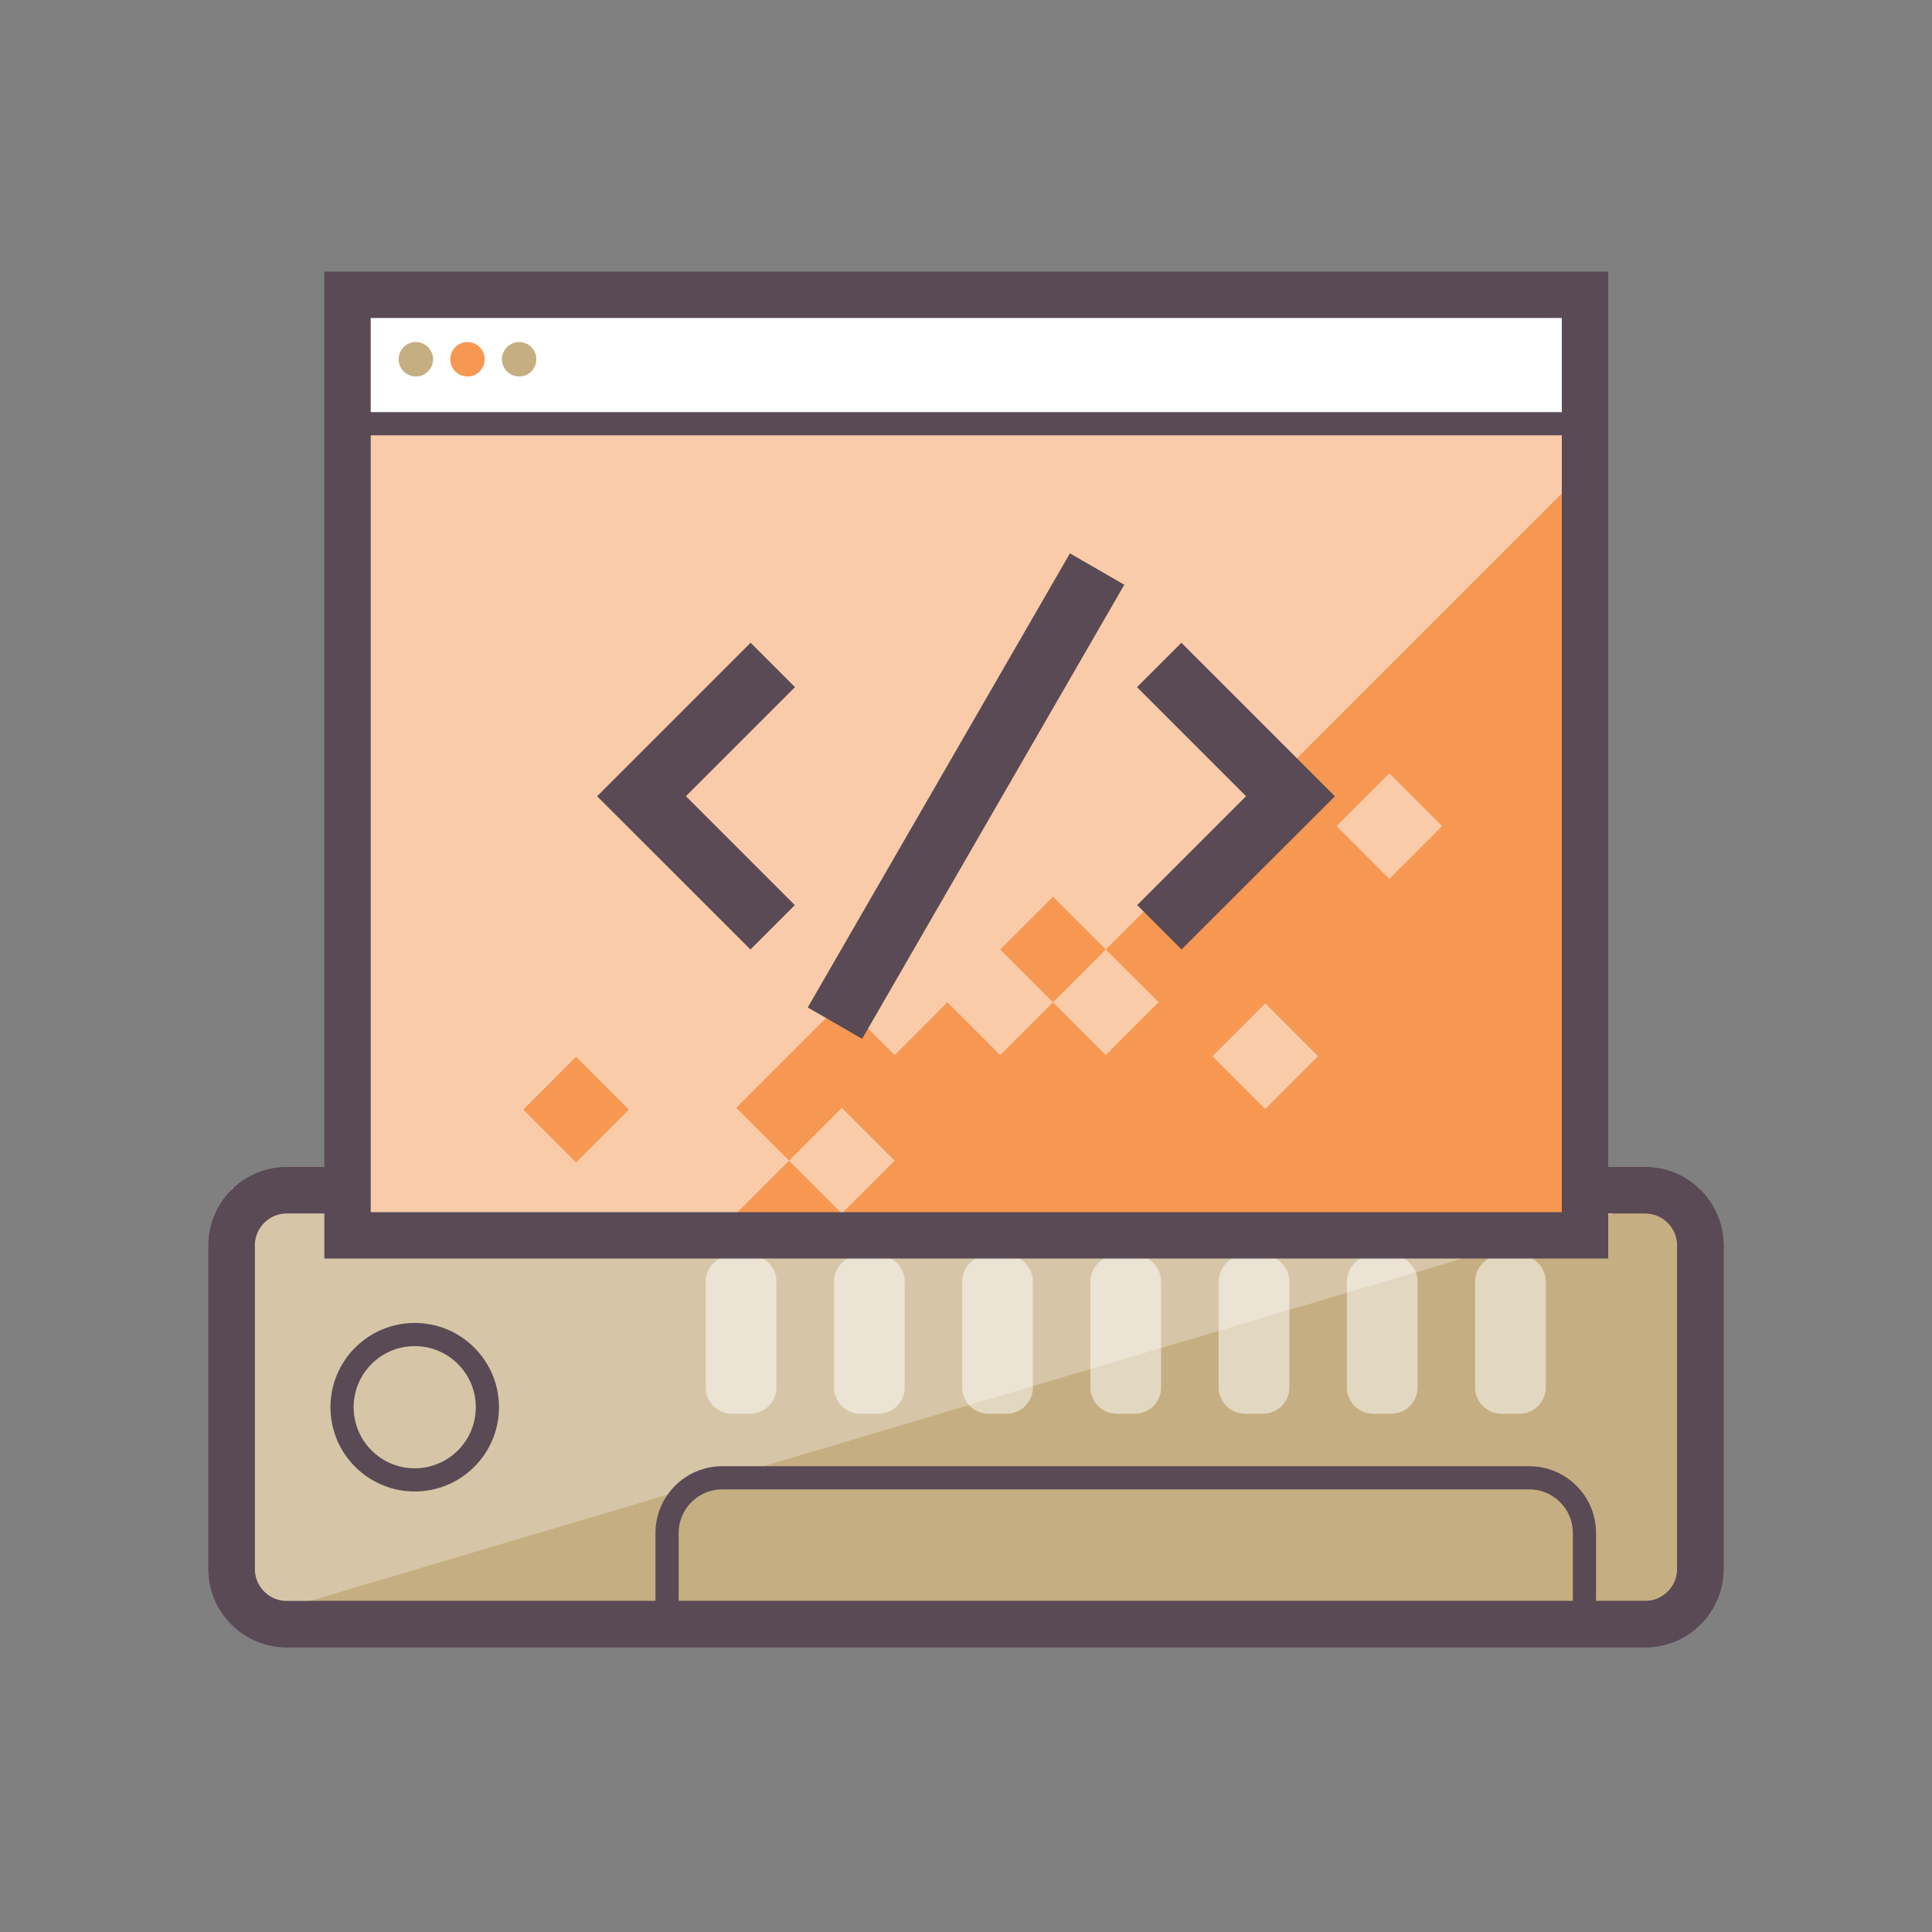
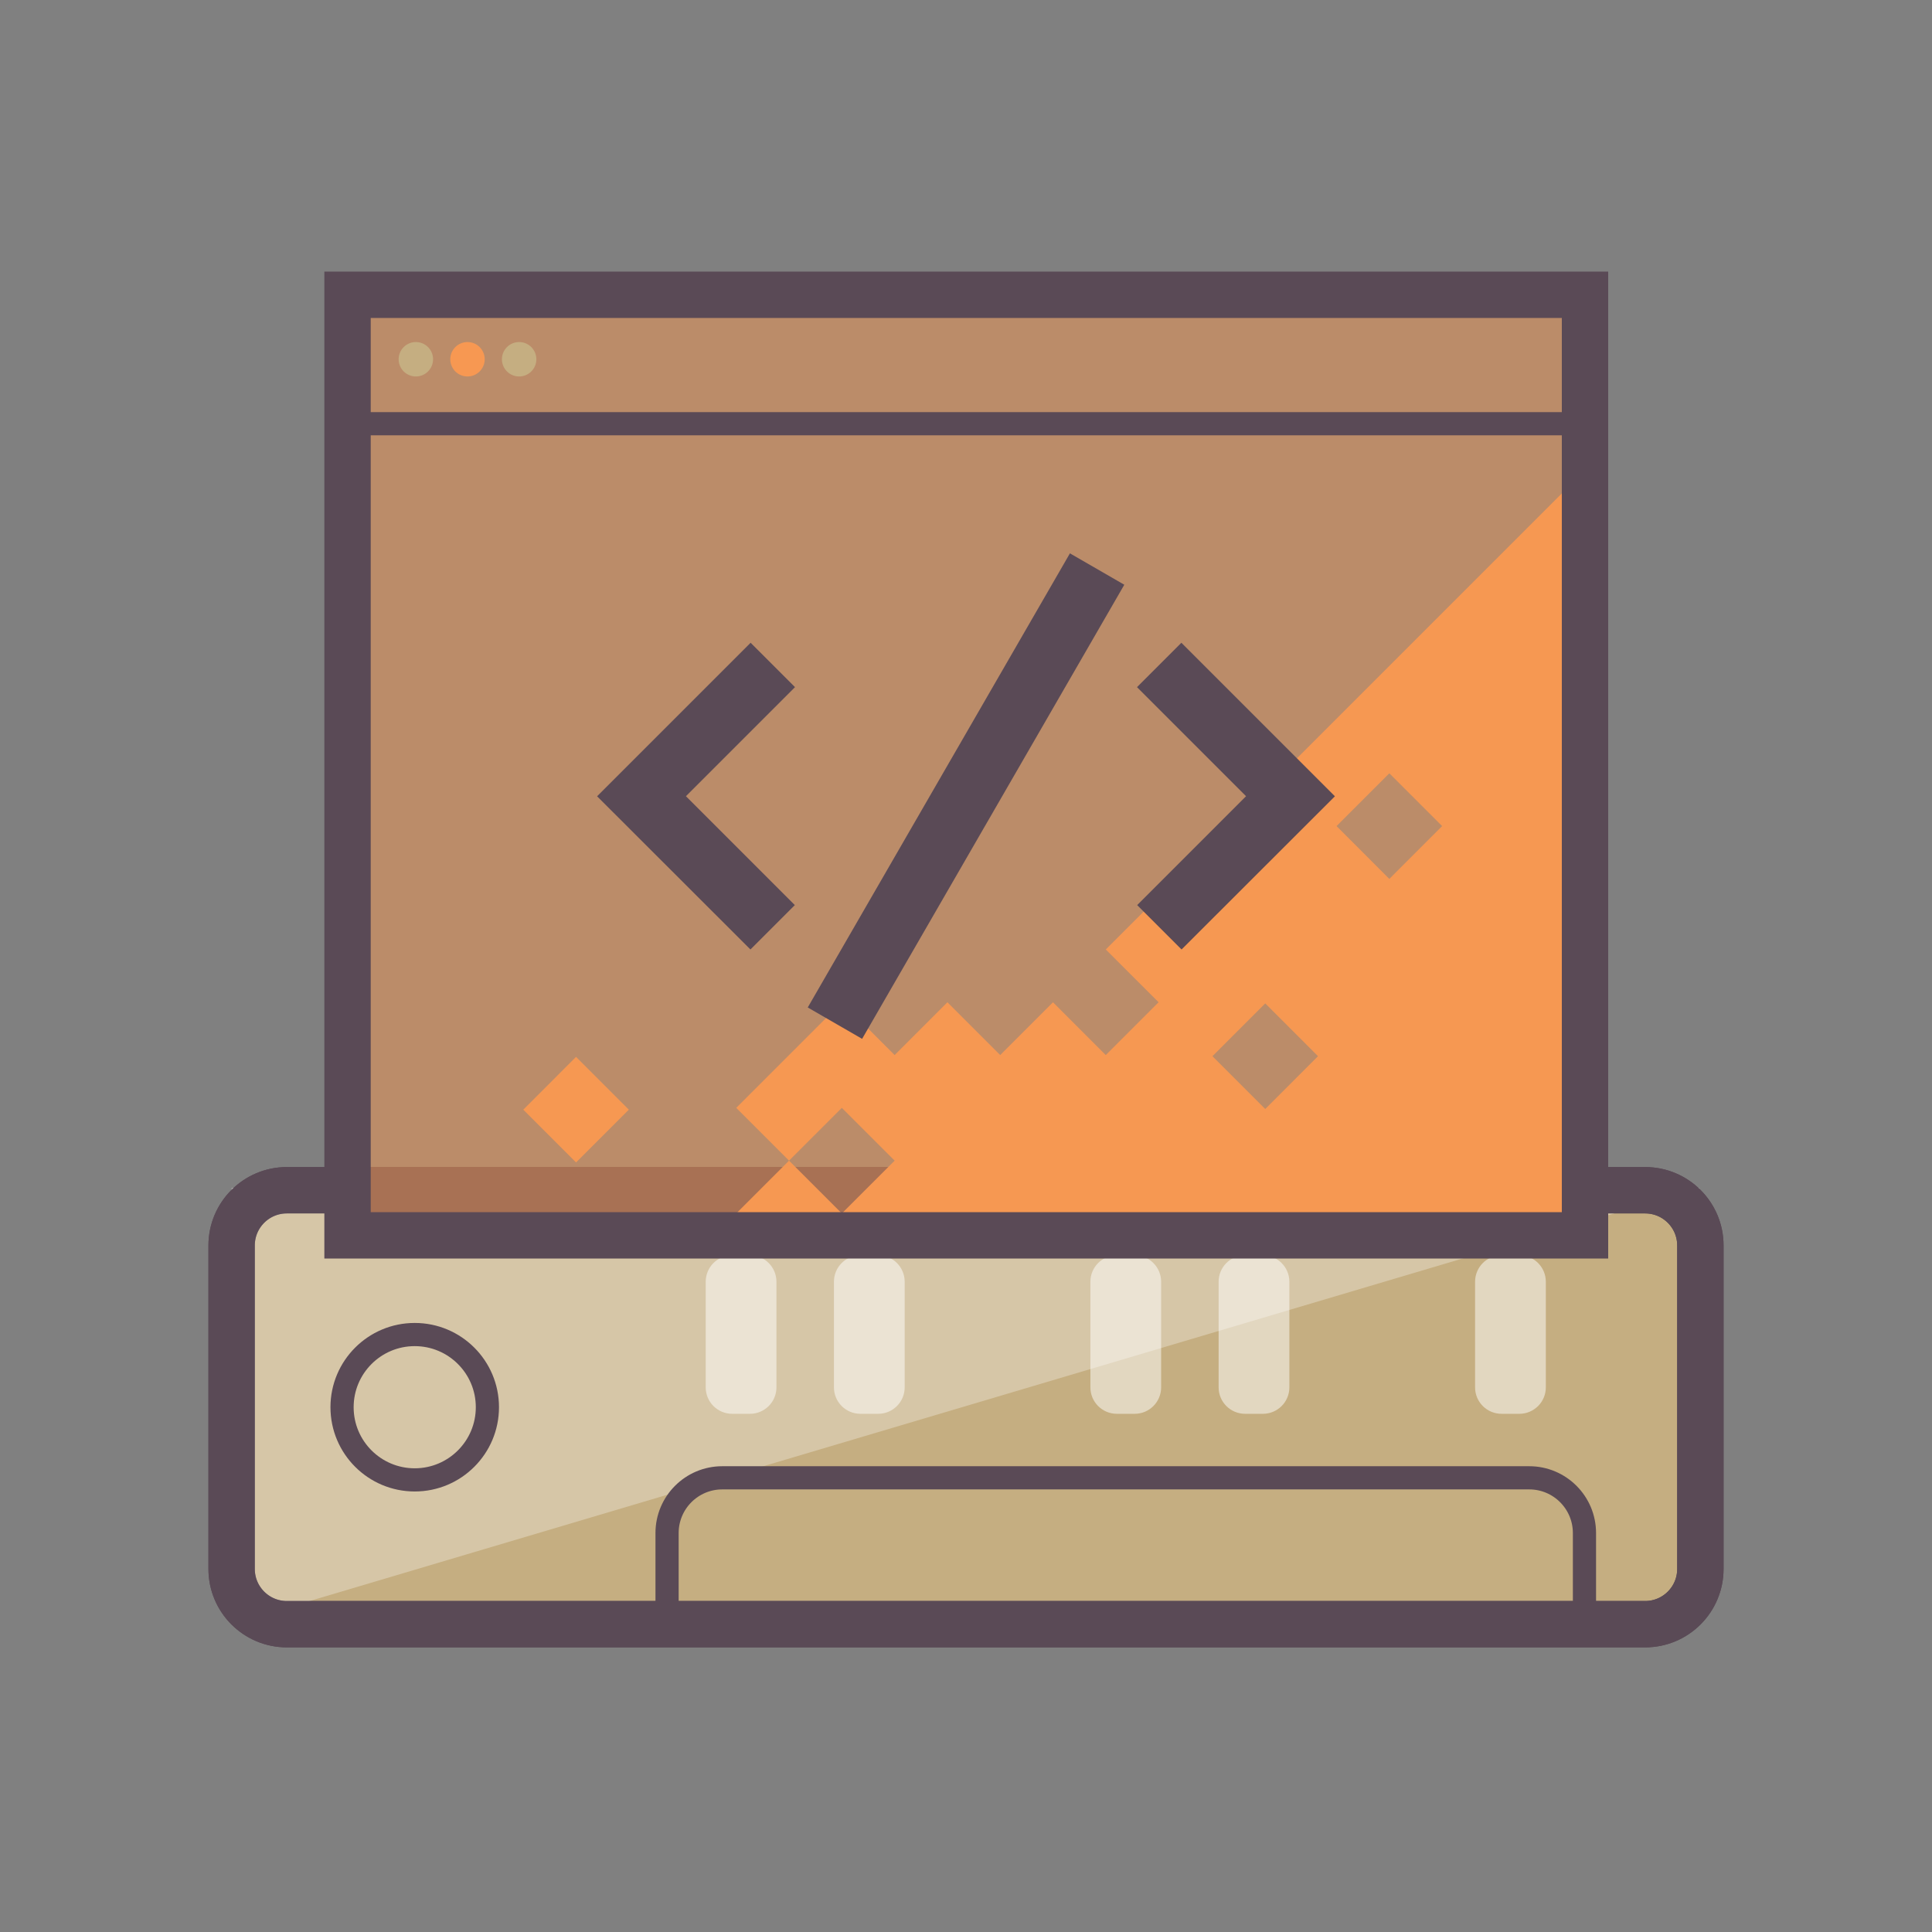
<svg xmlns="http://www.w3.org/2000/svg" version="1.1" id="Layer_1" x="0px" y="0px" width="500px" height="500px" viewBox="0 0 500 500" enable-background="new 0 0 500 500" xml:space="preserve">
  <rect x="0" y="0" width="500" height="500" fill="#808080" stroke="none" />
  <g>
    <path fill="#C5AE81" stroke="#5A4A56" stroke-width="12" d="M59.944,322.323c0-7.895,6.397-14.291,14.29-14.291h351.533   c7.892,0,14.29,6.396,14.29,14.291v83.727c0,7.893-6.398,14.289-14.29,14.289H74.234c-7.893,0-14.29-6.396-14.29-14.289V322.323z" />
    <polygon opacity="0.3" fill="#FFFFFF" points="59.942,420.34 59.942,307.412 440.055,307.412  " />
    <path opacity="0.5" fill="#FFFFFF" d="M381.749,331.709c0-3.781,3.064-6.846,6.846-6.846h4.618c3.779,0,6.845,3.064,6.845,6.846   v27.338c0,3.779-3.065,6.844-6.845,6.844h-4.618c-3.781,0-6.846-3.064-6.846-6.844V331.709z" />
-     <path opacity="0.5" fill="#FFFFFF" d="M348.563,331.709c0-3.781,3.064-6.846,6.846-6.846h4.618c3.779,0,6.845,3.064,6.845,6.846   v27.338c0,3.779-3.065,6.844-6.845,6.844h-4.618c-3.781,0-6.846-3.064-6.846-6.844V331.709z" />
    <path opacity="0.5" fill="#FFFFFF" d="M315.378,331.709c0-3.781,3.064-6.846,6.846-6.846h4.618c3.779,0,6.845,3.064,6.845,6.846   v27.338c0,3.779-3.065,6.844-6.845,6.844h-4.618c-3.781,0-6.846-3.064-6.846-6.844V331.709z" />
    <path opacity="0.5" fill="#FFFFFF" d="M282.192,331.709c0-3.781,3.064-6.846,6.846-6.846h4.619c3.779,0,6.844,3.064,6.844,6.846   v27.338c0,3.779-3.064,6.844-6.844,6.844h-4.619c-3.781,0-6.846-3.064-6.846-6.844V331.709z" />
-     <path opacity="0.5" fill="#FFFFFF" d="M249.008,331.709c0-3.781,3.064-6.846,6.846-6.846h4.618c3.779,0,6.845,3.064,6.845,6.846   v27.338c0,3.779-3.065,6.844-6.845,6.844h-4.618c-3.781,0-6.846-3.064-6.846-6.844V331.709z" />
    <path opacity="0.5" fill="#FFFFFF" d="M215.822,331.709c0-3.781,3.064-6.846,6.846-6.846h4.618c3.779,0,6.845,3.064,6.845,6.846   v27.338c0,3.779-3.065,6.844-6.845,6.844h-4.618c-3.781,0-6.846-3.064-6.846-6.844V331.709z" />
    <path opacity="0.5" fill="#FFFFFF" d="M182.636,331.709c0-3.781,3.064-6.846,6.846-6.846h4.618c3.779,0,6.845,3.064,6.845,6.846   v27.338c0,3.779-3.065,6.844-6.845,6.844h-4.618c-3.781,0-6.846-3.064-6.846-6.844V331.709z" />
    <circle fill="none" stroke="#5A4A56" stroke-width="6" cx="107.331" cy="364.186" r="18.808" />
    <path fill="none" stroke="#5A4A56" stroke-width="12" d="M59.944,322.323c0-7.895,6.397-14.291,14.29-14.291h351.533   c7.892,0,14.29,6.396,14.29,14.291v83.727c0,7.893-6.398,14.289-14.29,14.289H74.234c-7.893,0-14.29-6.396-14.29-14.289V322.323z" />
    <path fill="none" stroke="#5A4A56" stroke-width="6" d="M172.636,396.748c0-7.893,6.397-14.291,14.29-14.291h208.841   c7.892,0,14.29,6.398,14.29,14.291v22.969H172.636V396.748z" />
  </g>
  <g>
-     <rect x="89.942" y="76.293" fill="#FFFFFF" width="320.257" height="243.414" />
    <g>
      <path fill="#F79852" d="M410.628,121.264L286.172,245.723l13.667,13.661l-13.667,13.666l-13.656-13.666l-13.666,13.666    l-13.662-13.666L231.53,273.05l-13.664-13.666l-27.328,27.329l13.664,13.662l13.664-13.662l13.664,13.662l-13.664,13.658    l-13.664-13.658l-19.334,19.332h225.33L410.628,121.264z M327.444,259.682l13.657,13.659l-13.657,13.663v0.002l-13.663-13.665    L327.444,259.682L327.444,259.682z M359.561,200.131l13.657,13.658l-13.657,13.664v0.002l-13.663-13.666L359.561,200.131    L359.561,200.131z" />
-       <polygon fill="#F79852" points="258.849,245.723 272.515,232.064 286.172,245.723 272.515,259.384   " />
      <polygon fill="#F79852" points="149.08,300.84 135.422,287.182 149.08,273.519 162.743,287.182   " />
    </g>
    <rect x="89.942" y="76.293" opacity="0.5" fill="#F79852" width="320.257" height="243.414" />
-     <rect x="89.942" y="76.293" fill="#FFFFFF" width="320.257" height="33.365" />
    <rect x="89.942" y="76.293" fill="none" stroke="#5A4A56" stroke-width="12" width="320.257" height="243.414" />
    <circle fill="#C5AE81" cx="107.623" cy="92.976" r="4.455" />
    <circle fill="#F79852" cx="120.987" cy="92.976" r="4.455" />
    <circle fill="#C5AE81" cx="134.352" cy="92.976" r="4.455" />
    <g>
      <polygon fill="#5A4A56" points="194.257,166.346 205.746,177.833 177.522,206.056 205.701,234.237 194.213,245.724     154.526,206.077   " />
      <polygon fill="#5A4A56" points="305.743,166.346 294.254,177.833 322.478,206.056 294.299,234.237 305.787,245.724     345.474,206.077   " />
    </g>
    <line fill="none" stroke="#5A4A56" stroke-width="6" x1="89.942" y1="109.658" x2="410.199" y2="109.658" />
    <rect x="182.144" y="197.912" transform="matrix(-0.5 0.866 -0.866 -0.5 553.432 92.549)" fill="#5A4A56" width="135.71" height="16.248" />
  </g>
</svg>